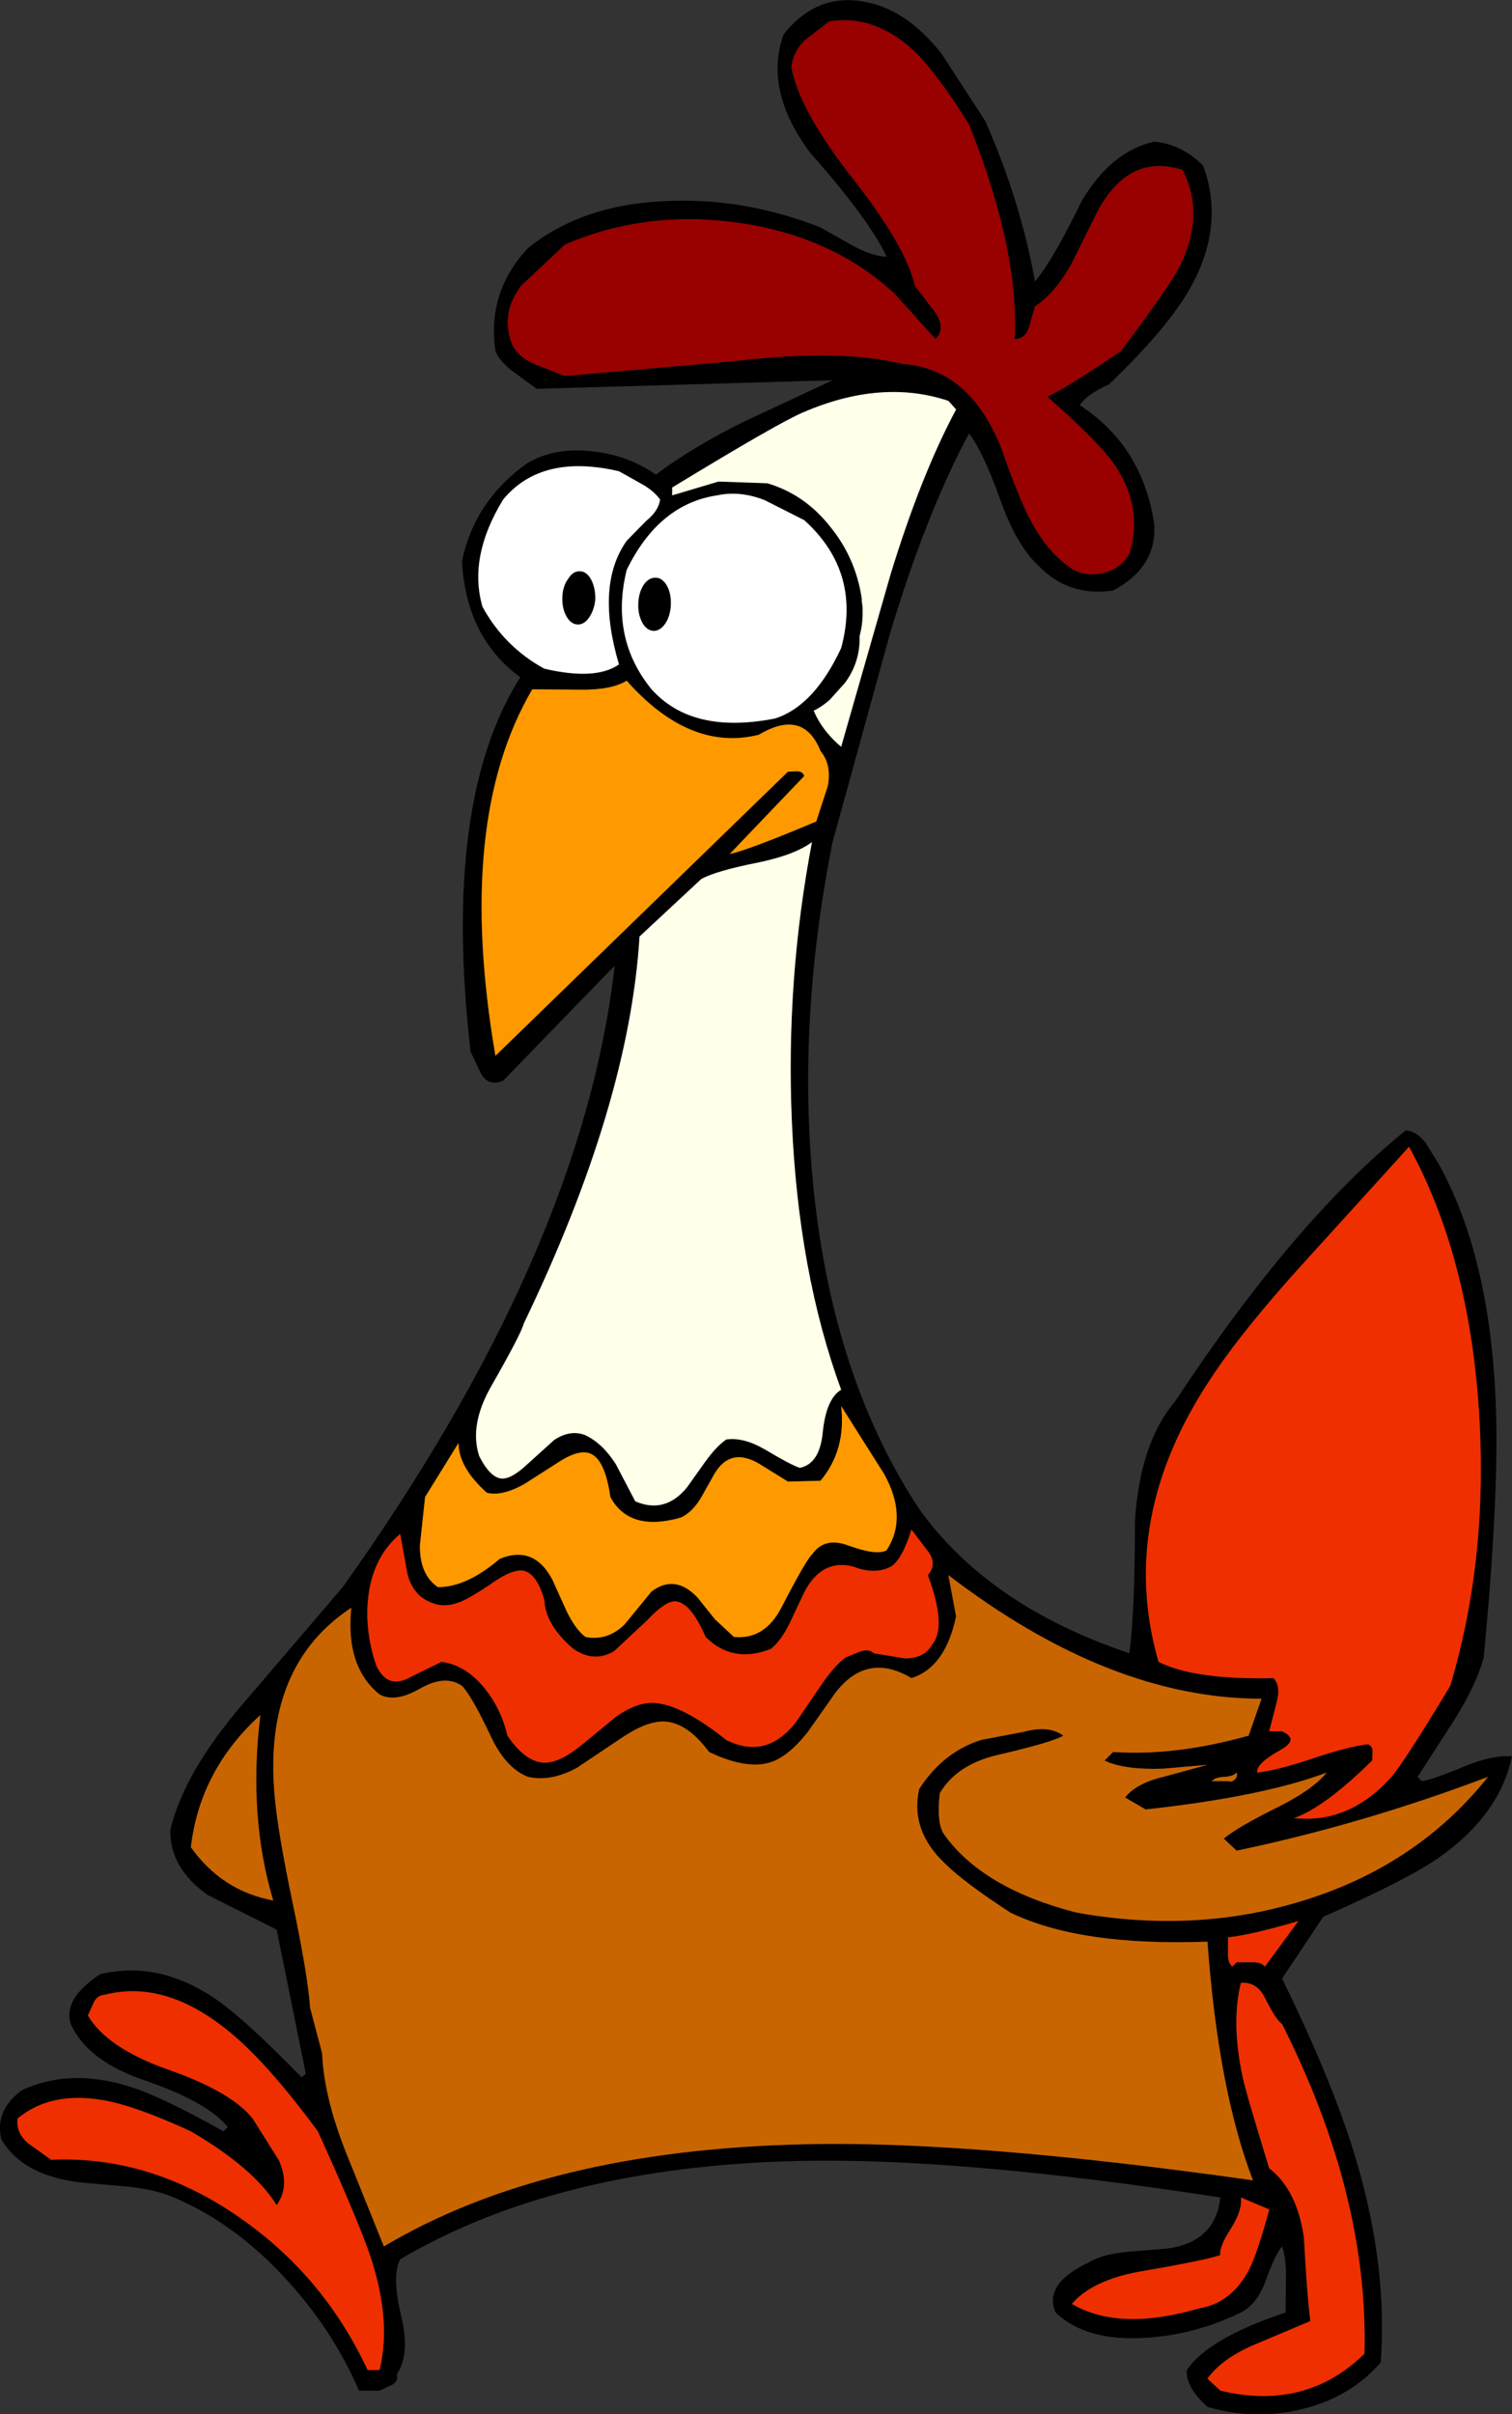
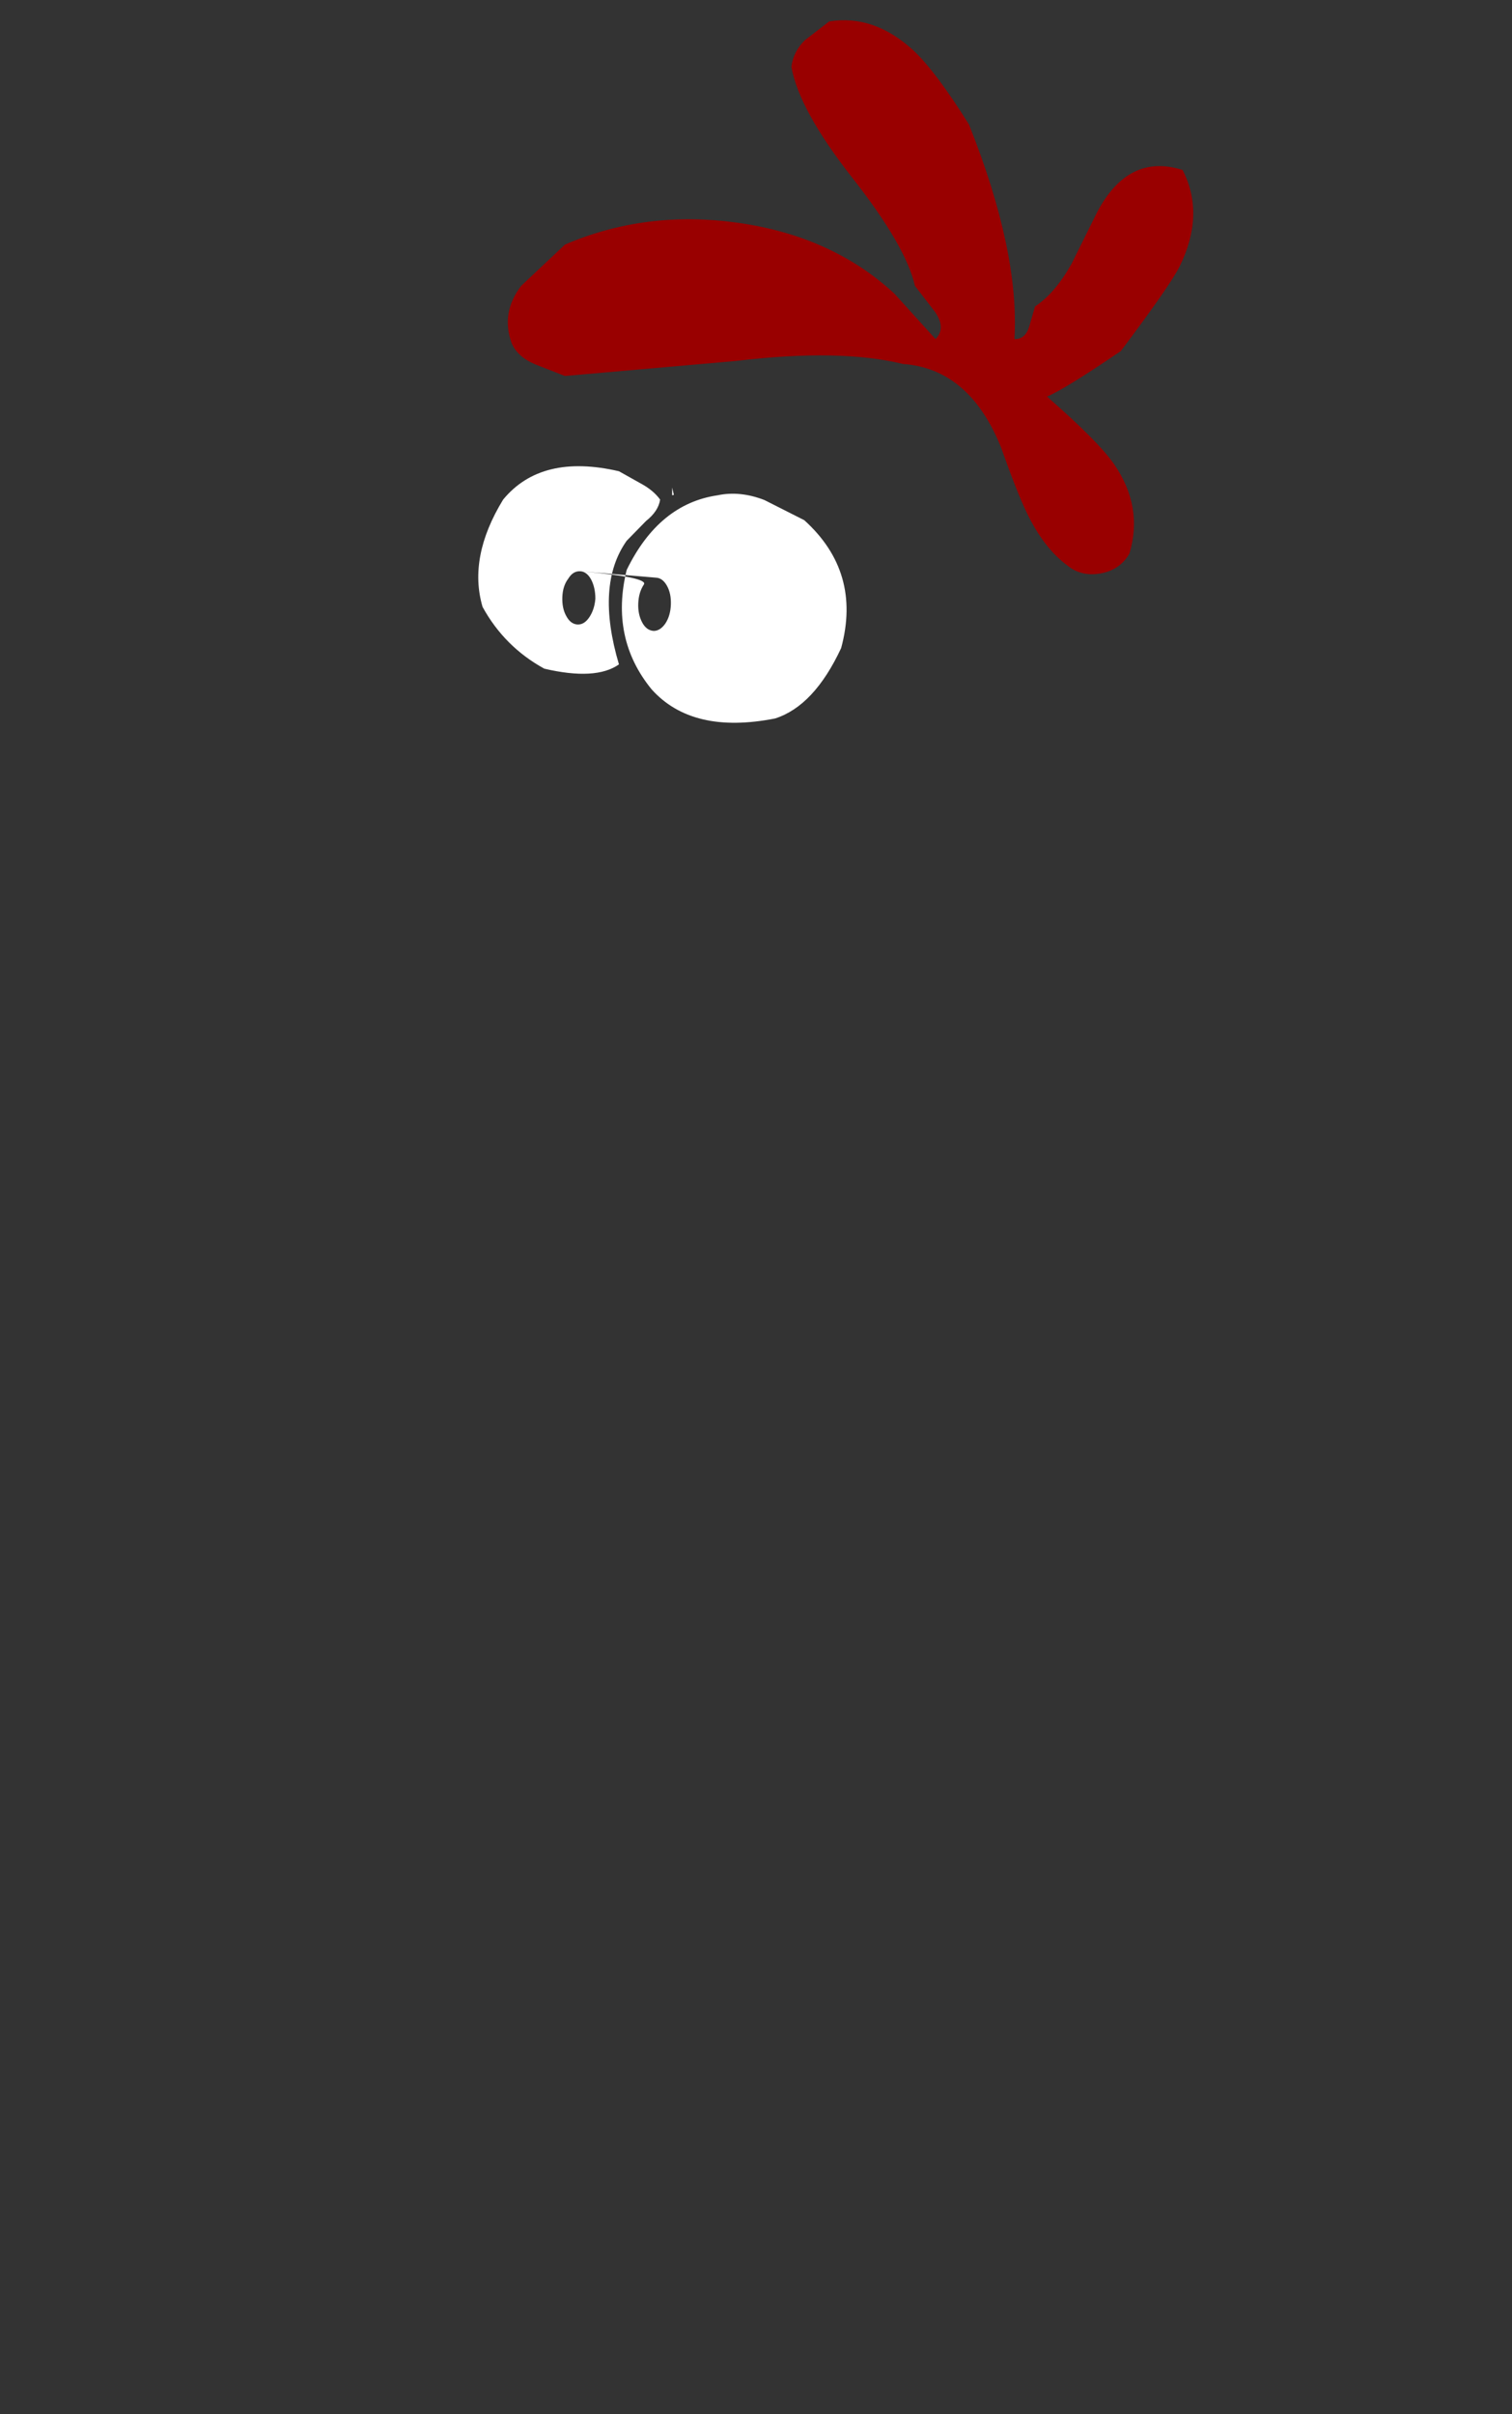
<svg xmlns="http://www.w3.org/2000/svg" height="281.25px" width="176.25px">
  <rect width="100%" height="100%" fill="#333333" stroke="none" />
  <g transform="matrix(1.0, 0.0, 0.0, 1.0, 88.1, 140.65)">
-     <path d="M21.65 -134.4 L26.75 -126.55 Q30.85 -117.3 32.55 -107.85 34.7 -110.45 38.0 -117.25 41.45 -123.05 46.45 -124.15 49.65 -123.85 52.15 -121.35 54.7 -114.4 50.7 -107.2 48.1 -102.5 41.15 -95.85 38.65 -94.75 37.75 -93.45 45.1 -88.7 46.45 -79.55 46.75 -74.55 41.65 -71.85 36.45 -71.1 32.95 -74.75 30.4 -77.1 28.55 -82.3 26.45 -88.15 24.85 -90.15 19.8 -80.7 15.65 -66.85 L8.95 -42.55 Q4.75 -21.5 6.75 -2.0 9.05 20.0 19.05 35.15 27.15 46.45 43.55 51.95 44.2 47.0 44.2 36.5 44.8 27.4 48.85 22.65 62.8 1.5 75.75 -8.95 77.0 -8.9 78.05 -7.55 L79.55 -5.15 Q85.55 5.6 86.25 22.65 86.7 33.1 84.85 52.45 84.0 55.6 81.5 59.6 L77.15 66.35 77.65 66.85 Q79.0 66.65 82.8 65.05 85.9 63.8 88.15 63.95 86.7 70.85 79.5 75.85 75.8 78.4 66.15 82.65 L61.35 89.85 Q67.45 102.3 70.05 111.2 73.65 123.4 72.85 134.55 69.4 138.6 63.7 140.0 58.15 141.35 52.65 139.75 50.05 137.35 50.25 135.45 52.75 131.75 61.75 128.75 L61.8 124.85 Q61.85 122.45 61.35 121.05 60.55 121.95 59.4 125.15 58.45 127.75 56.55 128.75 51.2 131.35 45.45 131.7 38.5 132.15 34.95 128.75 33.5 125.45 38.75 122.95 40.25 122.0 43.1 121.7 L47.95 121.3 Q53.6 120.55 54.15 115.35 23.65 110.65 4.9 111.1 -23.1 111.75 -41.45 122.55 -42.45 124.45 -41.35 129.1 -40.25 133.6 -41.85 135.95 -41.6 136.75 -42.45 137.2 L-43.85 137.85 -46.25 137.85 Q-49.4 130.6 -54.95 124.65 -60.9 118.25 -67.85 115.35 -69.85 114.45 -73.1 114.1 L-78.7 113.6 Q-85.5 112.8 -87.95 108.55 -88.75 105.25 -85.55 102.85 -80.05 100.3 -73.25 102.35 -69.4 103.5 -62.05 107.65 L-61.55 107.15 Q-63.85 104.25 -71.25 101.7 -77.9 99.45 -79.85 95.15 -80.8 92.25 -76.45 89.35 -69.9 87.75 -63.45 91.9 -59.9 94.2 -52.95 101.35 L-52.45 100.95 -55.85 84.15 -63.9 80.1 Q-68.3 77.0 -68.25 72.55 -66.7 65.9 -59.75 57.8 L-48.15 44.25 Q-20.2 5.05 -16.45 -28.15 L-29.45 -14.75 Q-31.1 -14.05 -32.0 -15.5 L-33.25 -18.15 Q-36.6 -47.35 -27.45 -61.75 -33.75 -66.35 -34.25 -75.25 -32.8 -82.35 -26.55 -86.75 -23.3 -88.6 -18.9 -88.05 -14.85 -87.6 -11.65 -85.35 -7.55 -88.45 -1.55 -91.45 L8.95 -96.35 -8.3 -95.85 -25.55 -95.35 -28.2 -97.3 Q-29.8 -98.45 -30.35 -99.75 -31.35 -106.65 -26.55 -111.75 -20.1 -116.95 -9.95 -117.25 -1.05 -117.55 7.55 -114.15 L11.45 -111.95 Q13.75 -110.75 15.25 -110.75 13.25 -115.05 6.3 -122.9 0.9 -130.2 3.25 -136.65 7.6 -142.15 14.25 -140.05 18.2 -138.75 21.65 -134.4 M18.4 -134.75 Q13.8 -139.0 8.55 -138.15 L5.7 -135.95 Q4.35 -134.6 4.15 -132.85 5.05 -127.85 11.2 -120.0 17.5 -112.0 18.55 -107.35 L20.9 -104.3 Q22.2 -102.4 20.95 -101.15 L16.15 -106.45 Q8.9 -113.15 -2.1 -114.7 -12.85 -116.2 -22.25 -112.15 L-27.35 -107.35 Q-29.75 -104.2 -28.45 -100.65 -27.75 -99.05 -25.7 -98.2 L-22.25 -96.85 -2.3 -98.6 Q9.8 -100.05 17.15 -98.25 24.9 -97.7 28.6 -88.5 30.4 -83.4 31.55 -81.0 33.55 -76.8 36.35 -74.75 37.95 -73.45 40.2 -73.85 42.45 -74.25 43.55 -76.15 45.2 -81.6 41.75 -86.6 39.95 -89.2 33.95 -94.45 36.0 -95.3 42.55 -99.75 48.3 -107.4 49.4 -109.6 52.4 -115.7 49.75 -120.85 43.45 -122.85 39.8 -115.95 L36.8 -109.9 Q34.85 -106.45 32.55 -104.95 L31.9 -102.7 Q31.45 -101.1 30.15 -101.15 30.75 -111.35 24.85 -126.15 21.0 -132.3 18.4 -134.75 M-9.55 -83.0 L-4.35 -84.55 1.35 -84.35 Q5.75 -83.05 8.75 -79.2 11.65 -75.6 12.35 -70.95 L12.35 -70.85 12.35 -70.65 12.45 -69.9 12.45 -69.6 Q12.5 -68.0 12.1 -66.55 12.2 -63.55 10.4 -61.1 L8.6 -59.1 Q7.75 -58.35 6.75 -57.85 7.75 -55.5 9.95 -53.65 L15.7 -73.7 Q19.25 -85.3 23.35 -92.95 L22.45 -93.95 Q14.65 -96.55 5.5 -92.6 2.65 -91.4 -9.75 -83.85 L-9.75 -82.95 -9.55 -83.0 M5.65 -80.05 L1.0 -82.4 Q-1.85 -83.5 -4.45 -82.95 -11.3 -81.95 -15.05 -74.25 -17.0 -66.3 -12.15 -60.35 -7.4 -55.05 2.25 -56.95 6.8 -58.4 9.95 -65.15 12.35 -74.0 5.65 -80.05 M4.8 -50.8 Q5.45 -50.8 5.65 -50.25 L-3.05 -41.15 Q-0.65 -41.7 7.05 -44.95 L8.4 -49.1 Q8.85 -51.6 7.55 -53.15 5.55 -58.15 0.35 -55.05 -7.7 -53.05 -15.05 -61.35 -16.85 -60.25 -20.5 -60.3 L-26.05 -60.35 Q-35.05 -45.05 -30.35 -17.65 L3.75 -50.75 4.8 -50.8 M6.55 -42.55 Q4.55 -41.05 0.2 -40.15 -4.6 -39.2 -6.35 -38.25 L-13.55 -31.55 Q-14.75 -12.0 -27.05 13.55 -27.35 14.75 -30.9 20.95 -33.4 25.4 -32.25 28.95 -30.9 31.65 -29.45 31.6 -28.35 31.55 -26.6 29.9 L-23.5 27.1 Q-21.6 25.85 -19.85 26.55 -17.8 27.55 -16.3 29.95 L-14.05 34.25 Q-10.55 35.75 -8.0 32.6 L-5.9 29.65 Q-4.6 27.85 -3.45 27.05 -1.45 26.75 1.05 28.2 4.25 30.1 5.15 30.35 7.45 29.85 7.8 26.25 8.2 22.3 9.95 21.25 4.95 7.6 4.2 -10.1 3.5 -26.55 6.55 -42.55 M76.15 -7.05 L64.3 6.0 Q56.95 14.05 53.2 19.7 42.1 36.2 46.95 52.95 51.1 55.05 60.35 54.85 61.25 55.8 60.7 57.75 L59.85 61.05 61.35 61.05 Q63.4 61.95 61.2 63.2 58.3 64.8 58.45 65.85 60.75 65.6 64.95 64.2 69.1 62.8 71.35 62.55 71.9 62.75 71.9 63.4 L71.85 64.45 Q66.25 69.95 62.75 71.15 69.15 71.85 74.05 66.4 75.55 64.7 80.95 55.75 85.4 40.9 84.3 23.8 83.15 5.75 76.15 -7.05 M52.65 64.95 L47.45 65.4 Q42.95 65.55 40.65 64.45 L41.65 63.45 Q48.85 63.95 57.45 61.55 L58.95 57.25 Q41.25 57.25 22.45 42.85 L23.35 47.65 Q22.1 53.6 18.15 54.85 12.95 51.75 9.25 56.6 L6.15 61.0 Q4.2 63.55 2.25 64.45 -0.65 65.75 -5.45 63.45 -8.0 60.0 -10.7 59.9 -12.75 59.85 -15.7 61.85 L-20.85 65.3 Q-23.9 66.95 -26.55 66.35 -29.15 65.35 -30.9 61.6 -33.15 56.85 -34.25 55.75 -36.2 54.4 -39.1 56.05 -42.05 57.75 -43.85 56.75 -47.85 53.55 -47.15 46.65 -57.4 53.4 -56.1 68.4 -55.75 72.65 -53.95 81.2 -52.2 89.55 -51.95 93.25 L-50.55 98.55 Q-50.35 103.6 -47.75 110.15 L-43.35 121.05 Q-24.45 109.8 5.75 109.15 25.1 108.7 57.95 113.35 53.9 102.8 52.65 85.55 37.75 86.1 29.65 82.15 24.35 78.7 22.05 76.45 17.95 72.55 19.05 67.75 21.85 63.45 26.25 62.05 L31.25 61.1 Q34.2 60.3 35.85 61.55 34.65 62.3 28.2 63.8 23.45 64.9 21.45 68.25 21.05 71.75 21.95 73.05 26.45 79.35 37.35 82.15 51.2 84.65 63.7 80.8 77.1 76.7 85.35 66.35 70.85 71.85 56.05 74.95 L54.55 73.55 Q56.15 72.2 60.8 69.9 64.85 67.9 66.55 65.85 59.15 68.65 45.45 70.15 L43.05 68.75 Q44.35 67.1 47.5 66.35 L52.65 64.95 M20.05 40.05 L18.15 37.55 Q17.05 41.05 15.75 41.85 13.9 42.85 11.35 41.85 7.65 40.9 5.6 44.95 L3.95 48.45 Q2.95 50.5 1.75 51.45 -2.7 53.2 -5.85 50.05 -7.6 46.0 -9.4 45.9 -10.6 45.9 -12.7 48.15 L-16.5 51.7 Q-18.85 53.1 -21.25 51.45 -24.5 48.7 -24.65 45.75 -25.5 42.75 -27.0 42.35 -28.1 42.1 -30.1 43.35 -32.5 45.0 -33.75 45.65 -35.9 46.75 -37.55 46.15 -39.9 45.4 -40.6 42.75 L-41.45 38.05 Q-44.55 40.65 -45.15 45.2 -45.65 49.2 -44.25 53.35 -43.0 56.05 -40.6 54.9 L-36.65 52.95 Q-33.8 53.3 -31.55 56.1 -29.65 58.5 -28.95 61.55 -26.85 64.65 -24.6 64.7 -22.9 64.7 -20.5 62.8 L-16.3 59.35 Q-13.75 57.55 -11.65 57.75 -8.45 58.05 -3.45 62.05 1.25 64.4 4.7 59.95 L7.45 55.9 Q9.1 53.45 10.45 52.45 L12.15 51.75 Q13.2 51.4 13.75 51.95 L17.4 52.55 Q19.65 52.55 20.55 50.95 22.3 48.85 20.05 42.85 21.2 41.55 20.05 40.05 M15.25 39.95 Q17.75 36.1 14.95 31.05 L9.95 23.15 Q10.55 28.25 7.55 31.85 L3.75 31.95 0.35 29.85 Q-3.0 27.9 -4.85 31.1 L-6.45 33.95 Q-7.5 35.6 -8.75 36.15 -14.75 37.85 -16.95 33.75 -17.55 29.55 -19.15 28.75 -20.4 28.1 -22.7 29.5 L-27.0 32.25 Q-29.6 33.7 -31.35 33.25 -34.65 30.3 -34.65 27.45 L-38.55 33.75 -39.15 39.35 Q-39.2 42.8 -37.05 44.25 -33.7 44.25 -29.85 40.95 -25.85 39.3 -23.7 43.4 L-22.05 47.05 Q-21.0 49.2 -19.85 50.05 -17.3 50.55 -15.3 48.6 L-12.15 44.75 Q-9.4 42.7 -6.8 45.45 L-4.75 48.0 -2.55 50.05 Q1.05 50.4 3.0 46.6 5.9 41.0 6.55 40.45 8.0 38.35 10.8 39.4 14.1 40.6 15.25 39.95 M55.05 66.85 Q55.5 67.0 55.85 66.65 56.2 66.3 56.05 65.85 55.65 66.3 54.6 66.35 53.55 66.4 53.15 66.85 L55.05 66.85 M59.85 116.75 L56.55 115.35 Q56.75 116.8 55.4 118.95 54.0 121.1 54.15 122.05 52.8 122.6 44.95 123.95 39.25 124.95 36.85 127.75 42.4 131.0 51.75 128.25 55.4 127.65 57.45 123.85 58.45 121.95 59.85 116.75 M56.75 101.3 Q57.15 103.2 59.85 111.95 63.1 114.45 63.9 120.05 64.25 126.65 64.65 129.75 L58.25 132.45 Q54.4 134.05 52.65 136.45 L54.15 137.85 Q64.1 140.25 70.95 133.55 71.45 115.2 61.35 95.15 60.65 94.7 59.35 92.1 58.4 90.2 56.55 90.35 55.4 95.0 56.75 101.3 M59.35 88.45 L63.25 83.15 Q57.8 84.75 55.05 85.05 L55.05 86.85 Q55.0 88.0 55.55 88.45 L56.05 87.95 57.8 87.95 Q58.9 87.9 59.35 88.45 M-13.45 -84.35 L-15.95 -85.75 Q-25.0 -87.85 -29.45 -82.45 -33.55 -75.75 -31.85 -69.95 -29.3 -65.3 -24.65 -62.75 -18.65 -61.35 -15.95 -63.25 -18.7 -72.5 -15.05 -77.65 L-12.8 -79.95 Q-11.35 -81.1 -11.15 -82.45 -11.95 -83.55 -13.45 -84.35 M-11.6 -73.35 Q-10.85 -73.3 -10.35 -72.4 -9.85 -71.5 -9.9 -70.2 -9.95 -68.9 -10.55 -68.0 -11.15 -67.15 -11.9 -67.15 -12.75 -67.2 -13.25 -68.15 -13.75 -69.1 -13.7 -70.35 -13.65 -71.65 -13.05 -72.55 -12.45 -73.4 -11.6 -73.35 M-20.45 -74.1 Q-19.7 -74.05 -19.2 -73.15 -18.7 -72.2 -18.7 -70.9 -18.8 -69.65 -19.4 -68.75 -20.0 -67.85 -20.8 -67.9 -21.6 -67.95 -22.1 -68.9 -22.6 -69.8 -22.55 -71.1 -22.5 -72.4 -21.85 -73.25 -21.3 -74.15 -20.45 -74.1 M-65.85 74.55 Q-62.2 79.65 -56.25 80.75 -59.2 70.95 -57.75 59.15 -64.8 65.55 -65.85 74.55 M-77.2 92.7 L-77.85 94.15 Q-75.65 97.9 -68.65 100.4 -61.15 103.0 -58.65 106.15 L-55.6 111.0 Q-54.25 114.0 -55.85 116.25 -58.5 111.95 -65.85 107.65 -72.25 104.7 -75.9 104.05 -82.1 102.9 -86.05 106.15 -86.25 107.85 -84.8 109.05 L-82.15 110.95 Q-70.55 110.45 -60.15 117.7 -50.35 124.5 -45.25 135.45 L-43.85 135.45 Q-42.35 129.2 -45.3 121.15 -47.0 116.55 -51.05 107.65 -57.15 99.35 -61.8 95.7 -69.05 89.95 -75.95 91.75 -76.8 91.8 -77.2 92.7" fill="#000000" fill-rule="evenodd" stroke="none" />
    <path d="M18.4 -134.75 Q21.0 -132.3 24.85 -126.15 30.75 -111.35 30.15 -101.15 31.45 -101.1 31.9 -102.7 L32.55 -104.95 Q34.85 -106.45 36.8 -109.9 L39.8 -115.95 Q43.45 -122.85 49.75 -120.85 52.4 -115.7 49.4 -109.6 48.3 -107.4 42.55 -99.75 36.0 -95.3 33.95 -94.45 39.95 -89.2 41.75 -86.6 45.2 -81.6 43.55 -76.15 42.45 -74.25 40.2 -73.85 37.95 -73.45 36.35 -74.75 33.55 -76.8 31.55 -81.0 30.4 -83.4 28.6 -88.5 24.9 -97.7 17.15 -98.25 9.8 -100.05 -2.3 -98.6 L-22.25 -96.85 -25.7 -98.2 Q-27.75 -99.05 -28.45 -100.65 -29.75 -104.2 -27.35 -107.35 L-22.25 -112.15 Q-12.85 -116.2 -2.1 -114.7 8.9 -113.15 16.15 -106.45 L20.95 -101.15 Q22.2 -102.4 20.9 -104.3 L18.55 -107.35 Q17.5 -112.0 11.2 -120.0 5.05 -127.85 4.15 -132.85 4.35 -134.6 5.7 -135.95 L8.55 -138.15 Q13.8 -139.0 18.4 -134.75" fill="#990000" fill-rule="evenodd" stroke="none" />
-     <path d="M-9.75 -83.85 Q2.65 -91.4 5.5 -92.6 14.65 -96.55 22.45 -93.95 L23.35 -92.95 Q19.25 -85.3 15.7 -73.7 L9.95 -53.65 Q7.75 -55.5 6.75 -57.85 7.75 -58.35 8.6 -59.1 L10.4 -61.1 Q12.2 -63.55 12.1 -66.55 12.5 -68.0 12.45 -69.6 L12.45 -69.9 12.35 -70.65 12.35 -70.85 12.35 -70.95 Q11.65 -75.6 8.75 -79.2 5.75 -83.05 1.35 -84.35 L-4.35 -84.55 -9.55 -83.0 -9.75 -83.85 M6.55 -42.55 Q3.5 -26.55 4.2 -10.1 4.95 7.6 9.95 21.25 8.2 22.3 7.8 26.25 7.45 29.85 5.15 30.35 4.25 30.1 1.05 28.2 -1.45 26.75 -3.45 27.05 -4.6 27.85 -5.9 29.65 L-8.0 32.6 Q-10.55 35.75 -14.05 34.25 L-16.3 29.95 Q-17.8 27.55 -19.85 26.55 -21.6 25.85 -23.5 27.1 L-26.6 29.9 Q-28.35 31.55 -29.45 31.6 -30.9 31.65 -32.25 28.95 -33.4 25.4 -30.9 20.95 -27.35 14.75 -27.05 13.55 -14.75 -12.0 -13.55 -31.55 L-6.35 -38.25 Q-4.6 -39.2 0.2 -40.15 4.55 -41.05 6.55 -42.55" fill="#ffffea" fill-rule="evenodd" stroke="none" />
-     <path d="M-9.55 -83.0 L-9.75 -82.95 -9.75 -83.85 -9.55 -83.0 M5.65 -80.05 Q12.35 -74.0 9.95 -65.15 6.8 -58.4 2.25 -56.95 -7.4 -55.05 -12.15 -60.35 -17.0 -66.3 -15.05 -74.25 -11.3 -81.95 -4.45 -82.95 -1.85 -83.5 1.0 -82.4 L5.65 -80.05 M-13.45 -84.35 Q-11.95 -83.55 -11.15 -82.45 -11.35 -81.1 -12.8 -79.95 L-15.05 -77.65 Q-18.7 -72.5 -15.95 -63.25 -18.65 -61.35 -24.65 -62.75 -29.3 -65.3 -31.85 -69.95 -33.55 -75.75 -29.45 -82.45 -25.0 -87.85 -15.95 -85.75 L-13.45 -84.35 M-20.45 -74.1 Q-21.3 -74.15 -21.85 -73.25 -22.5 -72.4 -22.55 -71.1 -22.6 -69.8 -22.1 -68.9 -21.6 -67.95 -20.8 -67.9 -20.0 -67.85 -19.4 -68.75 -18.8 -69.65 -18.7 -70.9 -18.7 -72.2 -19.2 -73.15 -19.7 -74.05 -20.45 -74.1 M-11.6 -73.35 Q-12.45 -73.4 -13.05 -72.55 -13.65 -71.65 -13.7 -70.35 -13.75 -69.1 -13.25 -68.15 -12.75 -67.2 -11.9 -67.15 -11.15 -67.15 -10.55 -68.0 -9.95 -68.9 -9.9 -70.2 -9.85 -71.5 -10.35 -72.4 -10.85 -73.3 -11.6 -73.35" fill="#ffffff" fill-rule="evenodd" stroke="none" />
-     <path d="M4.8 -50.8 L3.75 -50.75 -30.35 -17.65 Q-35.05 -45.05 -26.05 -60.35 L-20.5 -60.3 Q-16.85 -60.25 -15.05 -61.35 -7.7 -53.05 0.35 -55.05 5.55 -58.15 7.55 -53.15 8.85 -51.6 8.4 -49.1 L7.05 -44.95 Q-0.65 -41.7 -3.05 -41.15 L5.65 -50.25 Q5.45 -50.8 4.8 -50.8 M15.25 39.95 Q14.1 40.6 10.8 39.4 8.0 38.35 6.55 40.45 5.9 41.0 3.0 46.6 1.05 50.4 -2.55 50.05 L-4.75 48.0 -6.8 45.45 Q-9.4 42.7 -12.15 44.75 L-15.3 48.6 Q-17.3 50.55 -19.85 50.05 -21.0 49.2 -22.05 47.05 L-23.7 43.4 Q-25.85 39.3 -29.85 40.95 -33.7 44.25 -37.05 44.25 -39.2 42.8 -39.15 39.35 L-38.55 33.75 -34.65 27.45 Q-34.65 30.3 -31.35 33.25 -29.6 33.7 -27.0 32.25 L-22.7 29.5 Q-20.4 28.1 -19.15 28.75 -17.55 29.55 -16.95 33.75 -14.75 37.85 -8.75 36.15 -7.5 35.6 -6.45 33.95 L-4.85 31.1 Q-3.0 27.9 0.35 29.85 L3.75 31.95 7.55 31.85 Q10.55 28.25 9.95 23.15 L14.95 31.05 Q17.75 36.1 15.25 39.95" fill="#ff9900" fill-rule="evenodd" stroke="none" />
-     <path d="M76.15 -7.05 Q83.15 5.75 84.3 23.8 85.4 40.9 80.95 55.75 75.55 64.7 74.05 66.4 69.15 71.85 62.75 71.15 66.25 69.95 71.85 64.45 L71.9 63.4 Q71.9 62.75 71.35 62.55 69.1 62.8 64.95 64.2 60.75 65.6 58.45 65.85 58.3 64.8 61.2 63.2 63.4 61.95 61.35 61.05 L59.85 61.05 60.7 57.75 Q61.25 55.8 60.35 54.85 51.1 55.05 46.95 52.95 42.1 36.2 53.2 19.7 56.95 14.05 64.3 6.0 L76.15 -7.05 M20.05 40.05 Q21.2 41.55 20.05 42.85 22.3 48.85 20.55 50.95 19.65 52.55 17.4 52.55 L13.75 51.95 Q13.2 51.4 12.15 51.75 L10.45 52.45 Q9.1 53.45 7.45 55.9 L4.7 59.95 Q1.25 64.4 -3.45 62.05 -8.45 58.05 -11.65 57.75 -13.75 57.55 -16.3 59.35 L-20.5 62.8 Q-22.9 64.7 -24.6 64.7 -26.85 64.65 -28.95 61.55 -29.65 58.5 -31.55 56.1 -33.8 53.3 -36.65 52.95 L-40.6 54.9 Q-43.0 56.05 -44.25 53.35 -45.65 49.2 -45.15 45.2 -44.55 40.65 -41.45 38.05 L-40.6 42.75 Q-39.9 45.4 -37.55 46.15 -35.9 46.75 -33.75 45.65 -32.5 45.0 -30.1 43.35 -28.1 42.1 -27.0 42.35 -25.5 42.75 -24.65 45.75 -24.5 48.7 -21.25 51.45 -18.85 53.1 -16.5 51.7 L-12.7 48.15 Q-10.6 45.9 -9.4 45.9 -7.6 46.0 -5.85 50.05 -2.7 53.2 1.75 51.45 2.95 50.5 3.95 48.45 L5.6 44.95 Q7.65 40.9 11.35 41.85 13.9 42.85 15.75 41.85 17.05 41.05 18.15 37.55 L20.05 40.05 M59.35 88.45 Q58.9 87.9 57.8 87.95 L56.05 87.95 55.55 88.45 Q55.0 88.0 55.05 86.85 L55.05 85.05 Q57.8 84.75 63.25 83.15 L59.35 88.45 M56.75 101.3 Q55.4 95.0 56.55 90.35 58.4 90.2 59.35 92.1 60.65 94.7 61.35 95.15 71.45 115.2 70.95 133.55 64.1 140.25 54.15 137.85 L52.65 136.45 Q54.4 134.05 58.25 132.45 L64.65 129.75 Q64.25 126.65 63.9 120.05 63.1 114.45 59.85 111.95 57.15 103.2 56.75 101.3 M59.85 116.75 Q58.45 121.95 57.45 123.85 55.4 127.65 51.75 128.25 42.4 131.0 36.85 127.75 39.25 124.95 44.95 123.95 52.8 122.6 54.15 122.05 54.0 121.1 55.4 118.95 56.75 116.8 56.55 115.35 L59.85 116.75 M-77.2 92.7 Q-76.8 91.8 -75.95 91.75 -69.05 89.95 -61.8 95.7 -57.15 99.35 -51.05 107.65 -47.0 116.55 -45.3 121.15 -42.35 129.2 -43.85 135.45 L-45.25 135.45 Q-50.35 124.5 -60.15 117.7 -70.55 110.45 -82.15 110.95 L-84.8 109.05 Q-86.25 107.85 -86.05 106.15 -82.1 102.9 -75.9 104.05 -72.25 104.7 -65.85 107.65 -58.5 111.95 -55.85 116.25 -54.25 114.0 -55.6 111.0 L-58.65 106.15 Q-61.15 103.0 -68.65 100.4 -75.65 97.9 -77.85 94.15 L-77.2 92.7" fill="#ef2f00" fill-rule="evenodd" stroke="none" />
-     <path d="M52.65 64.95 L47.5 66.35 Q44.35 67.1 43.05 68.75 L45.45 70.15 Q59.15 68.65 66.55 65.85 64.85 67.9 60.8 69.9 56.15 72.2 54.55 73.55 L56.05 74.95 Q70.85 71.85 85.35 66.35 77.1 76.7 63.7 80.8 51.2 84.65 37.35 82.15 26.45 79.35 21.95 73.05 21.05 71.75 21.45 68.25 23.45 64.9 28.2 63.8 34.65 62.3 35.85 61.55 34.2 60.3 31.25 61.1 L26.25 62.05 Q21.85 63.45 19.05 67.75 17.95 72.55 22.05 76.45 24.35 78.7 29.65 82.15 37.75 86.1 52.65 85.55 53.9 102.8 57.95 113.35 25.1 108.7 5.75 109.15 -24.45 109.8 -43.35 121.05 L-47.75 110.15 Q-50.35 103.6 -50.55 98.55 L-51.95 93.25 Q-52.2 89.55 -53.95 81.2 -55.75 72.65 -56.1 68.4 -57.4 53.4 -47.15 46.65 -47.85 53.55 -43.85 56.75 -42.05 57.75 -39.1 56.05 -36.2 54.4 -34.25 55.75 -33.15 56.85 -30.9 61.6 -29.15 65.35 -26.55 66.35 -23.9 66.95 -20.85 65.3 L-15.7 61.85 Q-12.75 59.85 -10.7 59.9 -8.0 60.0 -5.45 63.45 -0.65 65.75 2.25 64.45 4.2 63.55 6.15 61.0 L9.25 56.6 Q12.95 51.75 18.15 54.85 22.1 53.6 23.35 47.65 L22.45 42.85 Q41.25 57.25 58.95 57.25 L57.45 61.55 Q48.85 63.95 41.65 63.45 L40.65 64.45 Q42.95 65.55 47.45 65.4 L52.65 64.95 M55.05 66.85 L53.15 66.85 Q53.55 66.4 54.6 66.35 55.65 66.3 56.05 65.85 56.2 66.3 55.85 66.65 55.5 67.0 55.05 66.85 M-65.85 74.55 Q-64.8 65.55 -57.75 59.15 -59.2 70.95 -56.25 80.75 -62.2 79.65 -65.85 74.55" fill="#c96501" fill-rule="evenodd" stroke="none" />
+     <path d="M-9.55 -83.0 L-9.75 -82.95 -9.75 -83.85 -9.55 -83.0 M5.65 -80.05 Q12.35 -74.0 9.95 -65.15 6.8 -58.4 2.25 -56.95 -7.4 -55.05 -12.15 -60.35 -17.0 -66.3 -15.05 -74.25 -11.3 -81.95 -4.45 -82.95 -1.85 -83.5 1.0 -82.4 L5.65 -80.05 M-13.45 -84.35 Q-11.95 -83.55 -11.15 -82.45 -11.35 -81.1 -12.8 -79.95 L-15.05 -77.65 Q-18.7 -72.5 -15.95 -63.25 -18.65 -61.35 -24.65 -62.75 -29.3 -65.3 -31.85 -69.95 -33.55 -75.75 -29.45 -82.45 -25.0 -87.85 -15.95 -85.75 L-13.45 -84.35 M-20.45 -74.1 Q-21.3 -74.15 -21.85 -73.25 -22.5 -72.4 -22.55 -71.1 -22.6 -69.8 -22.1 -68.9 -21.6 -67.95 -20.8 -67.9 -20.0 -67.85 -19.4 -68.75 -18.8 -69.65 -18.7 -70.9 -18.7 -72.2 -19.2 -73.15 -19.7 -74.05 -20.45 -74.1 Q-12.45 -73.4 -13.05 -72.55 -13.65 -71.65 -13.7 -70.35 -13.75 -69.1 -13.25 -68.15 -12.75 -67.2 -11.9 -67.15 -11.15 -67.15 -10.55 -68.0 -9.95 -68.9 -9.9 -70.2 -9.85 -71.5 -10.35 -72.4 -10.85 -73.3 -11.6 -73.35" fill="#ffffff" fill-rule="evenodd" stroke="none" />
  </g>
</svg>